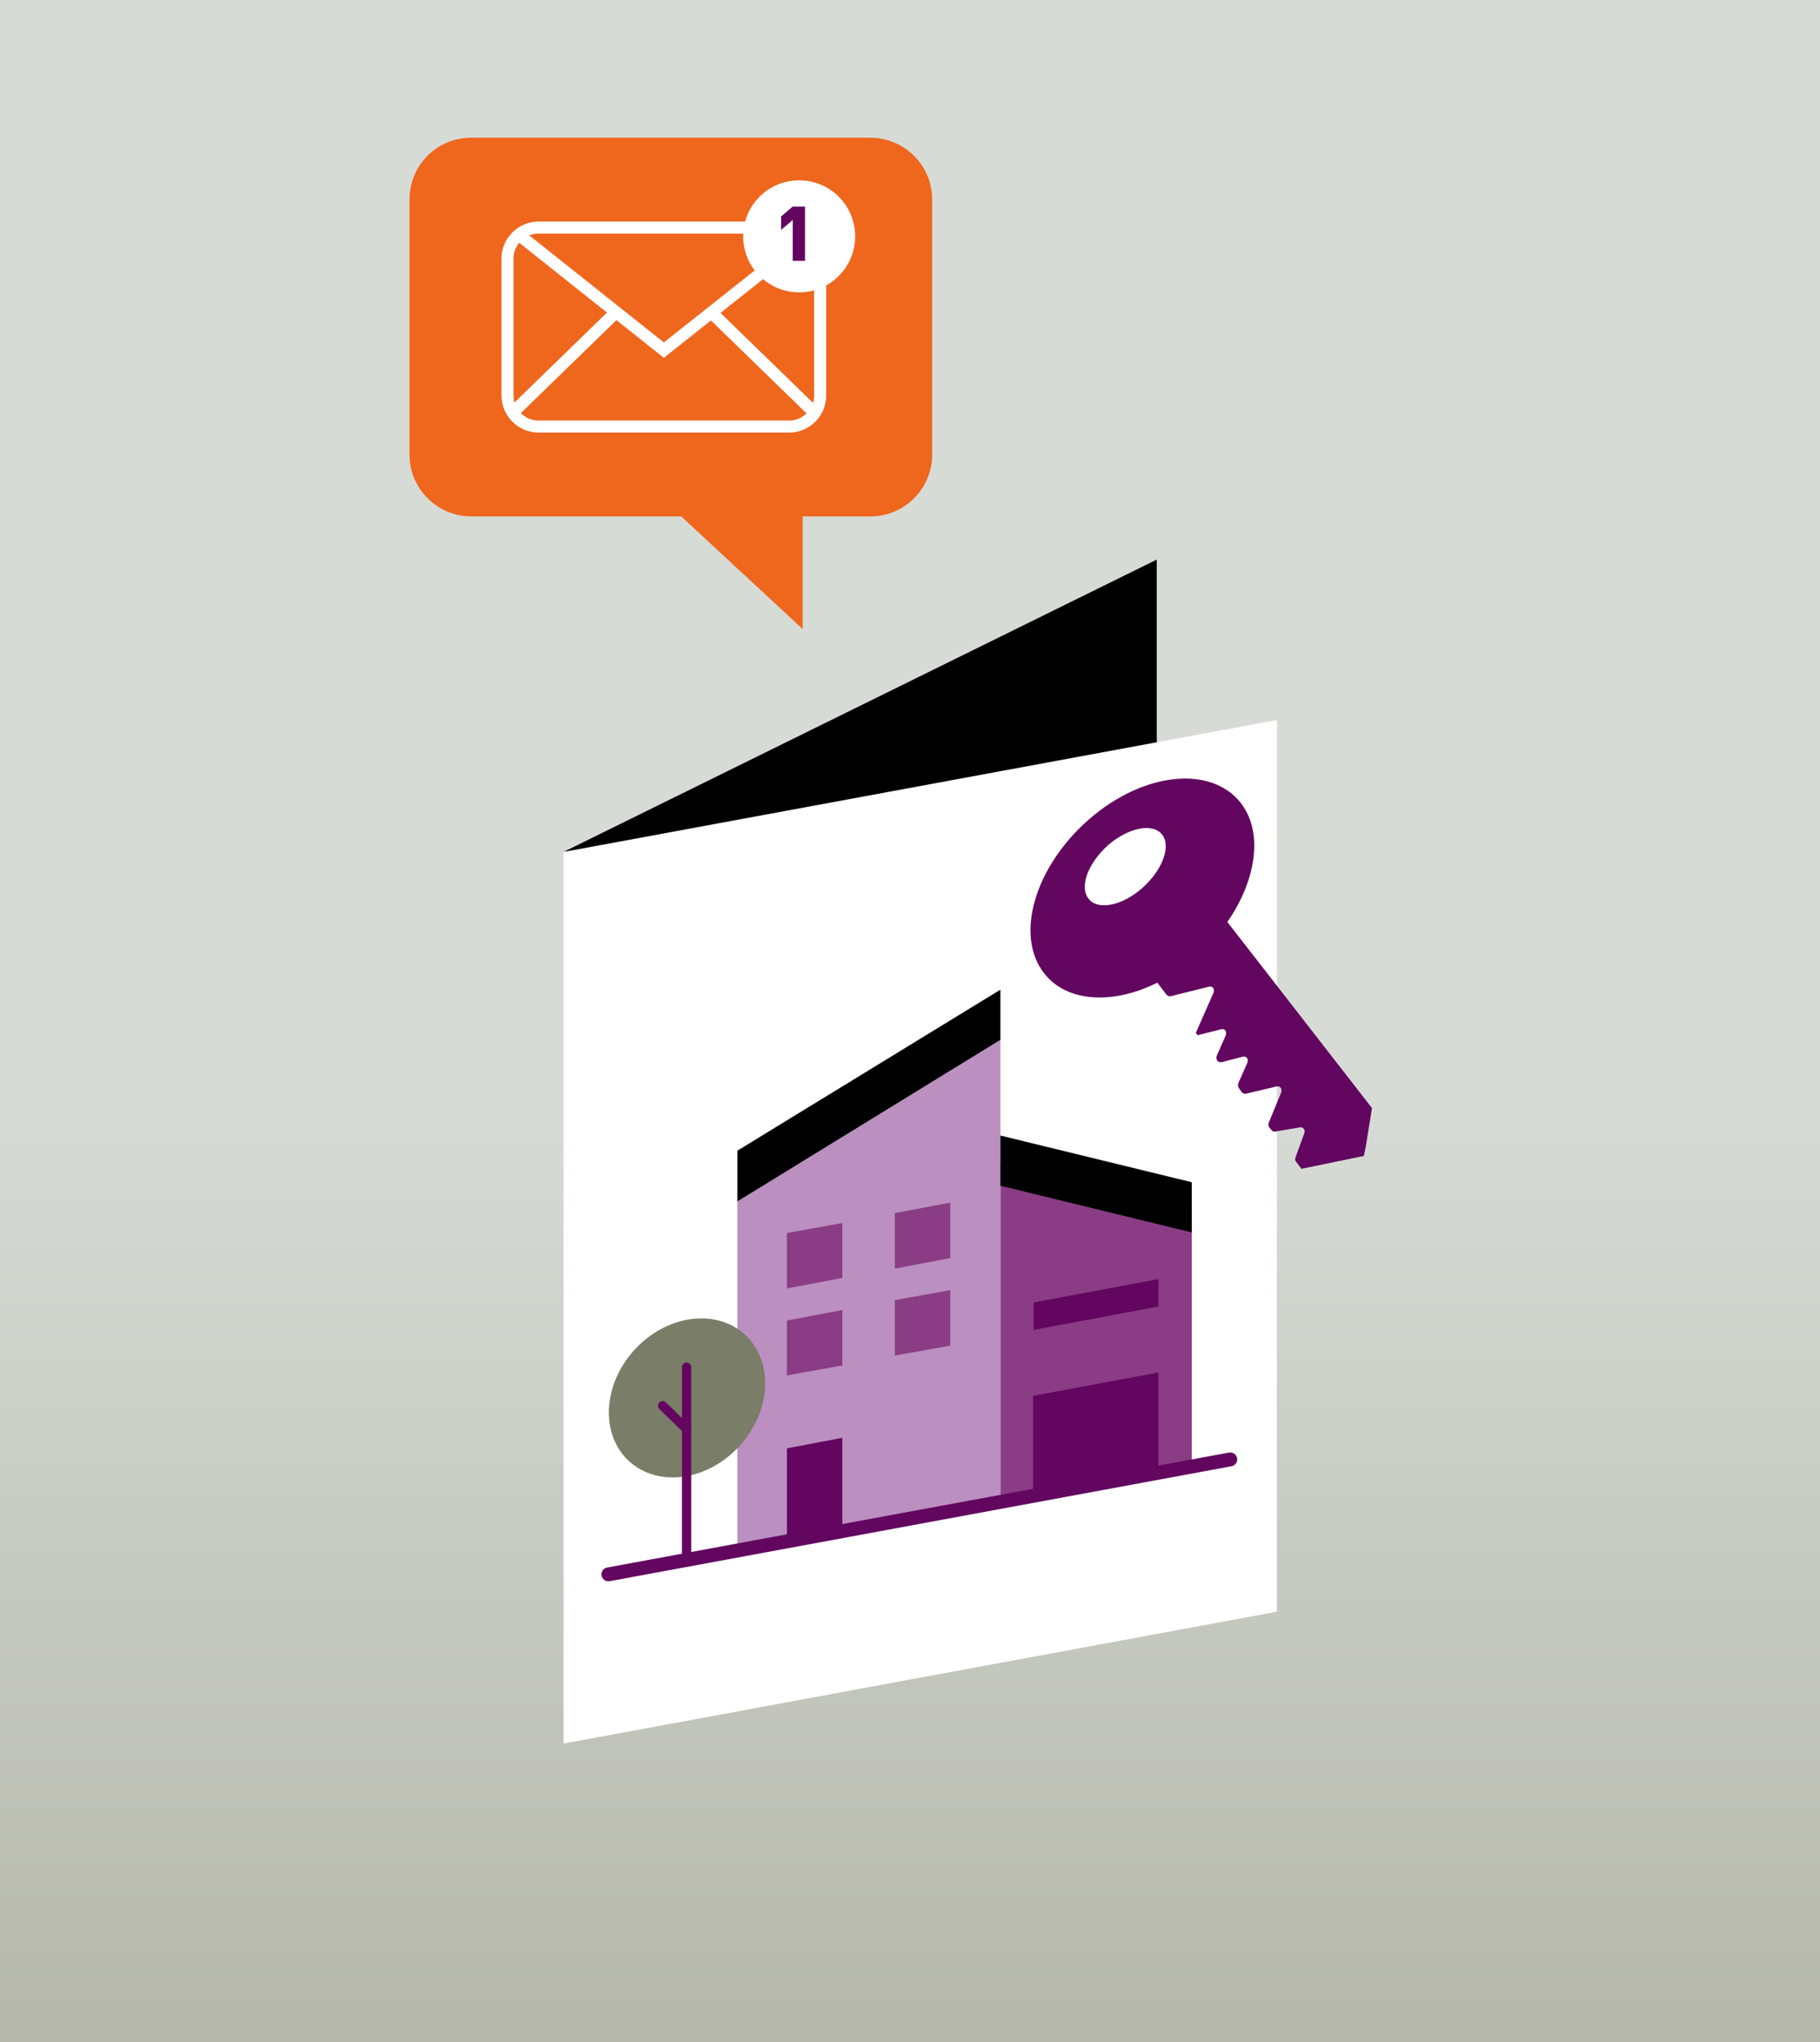
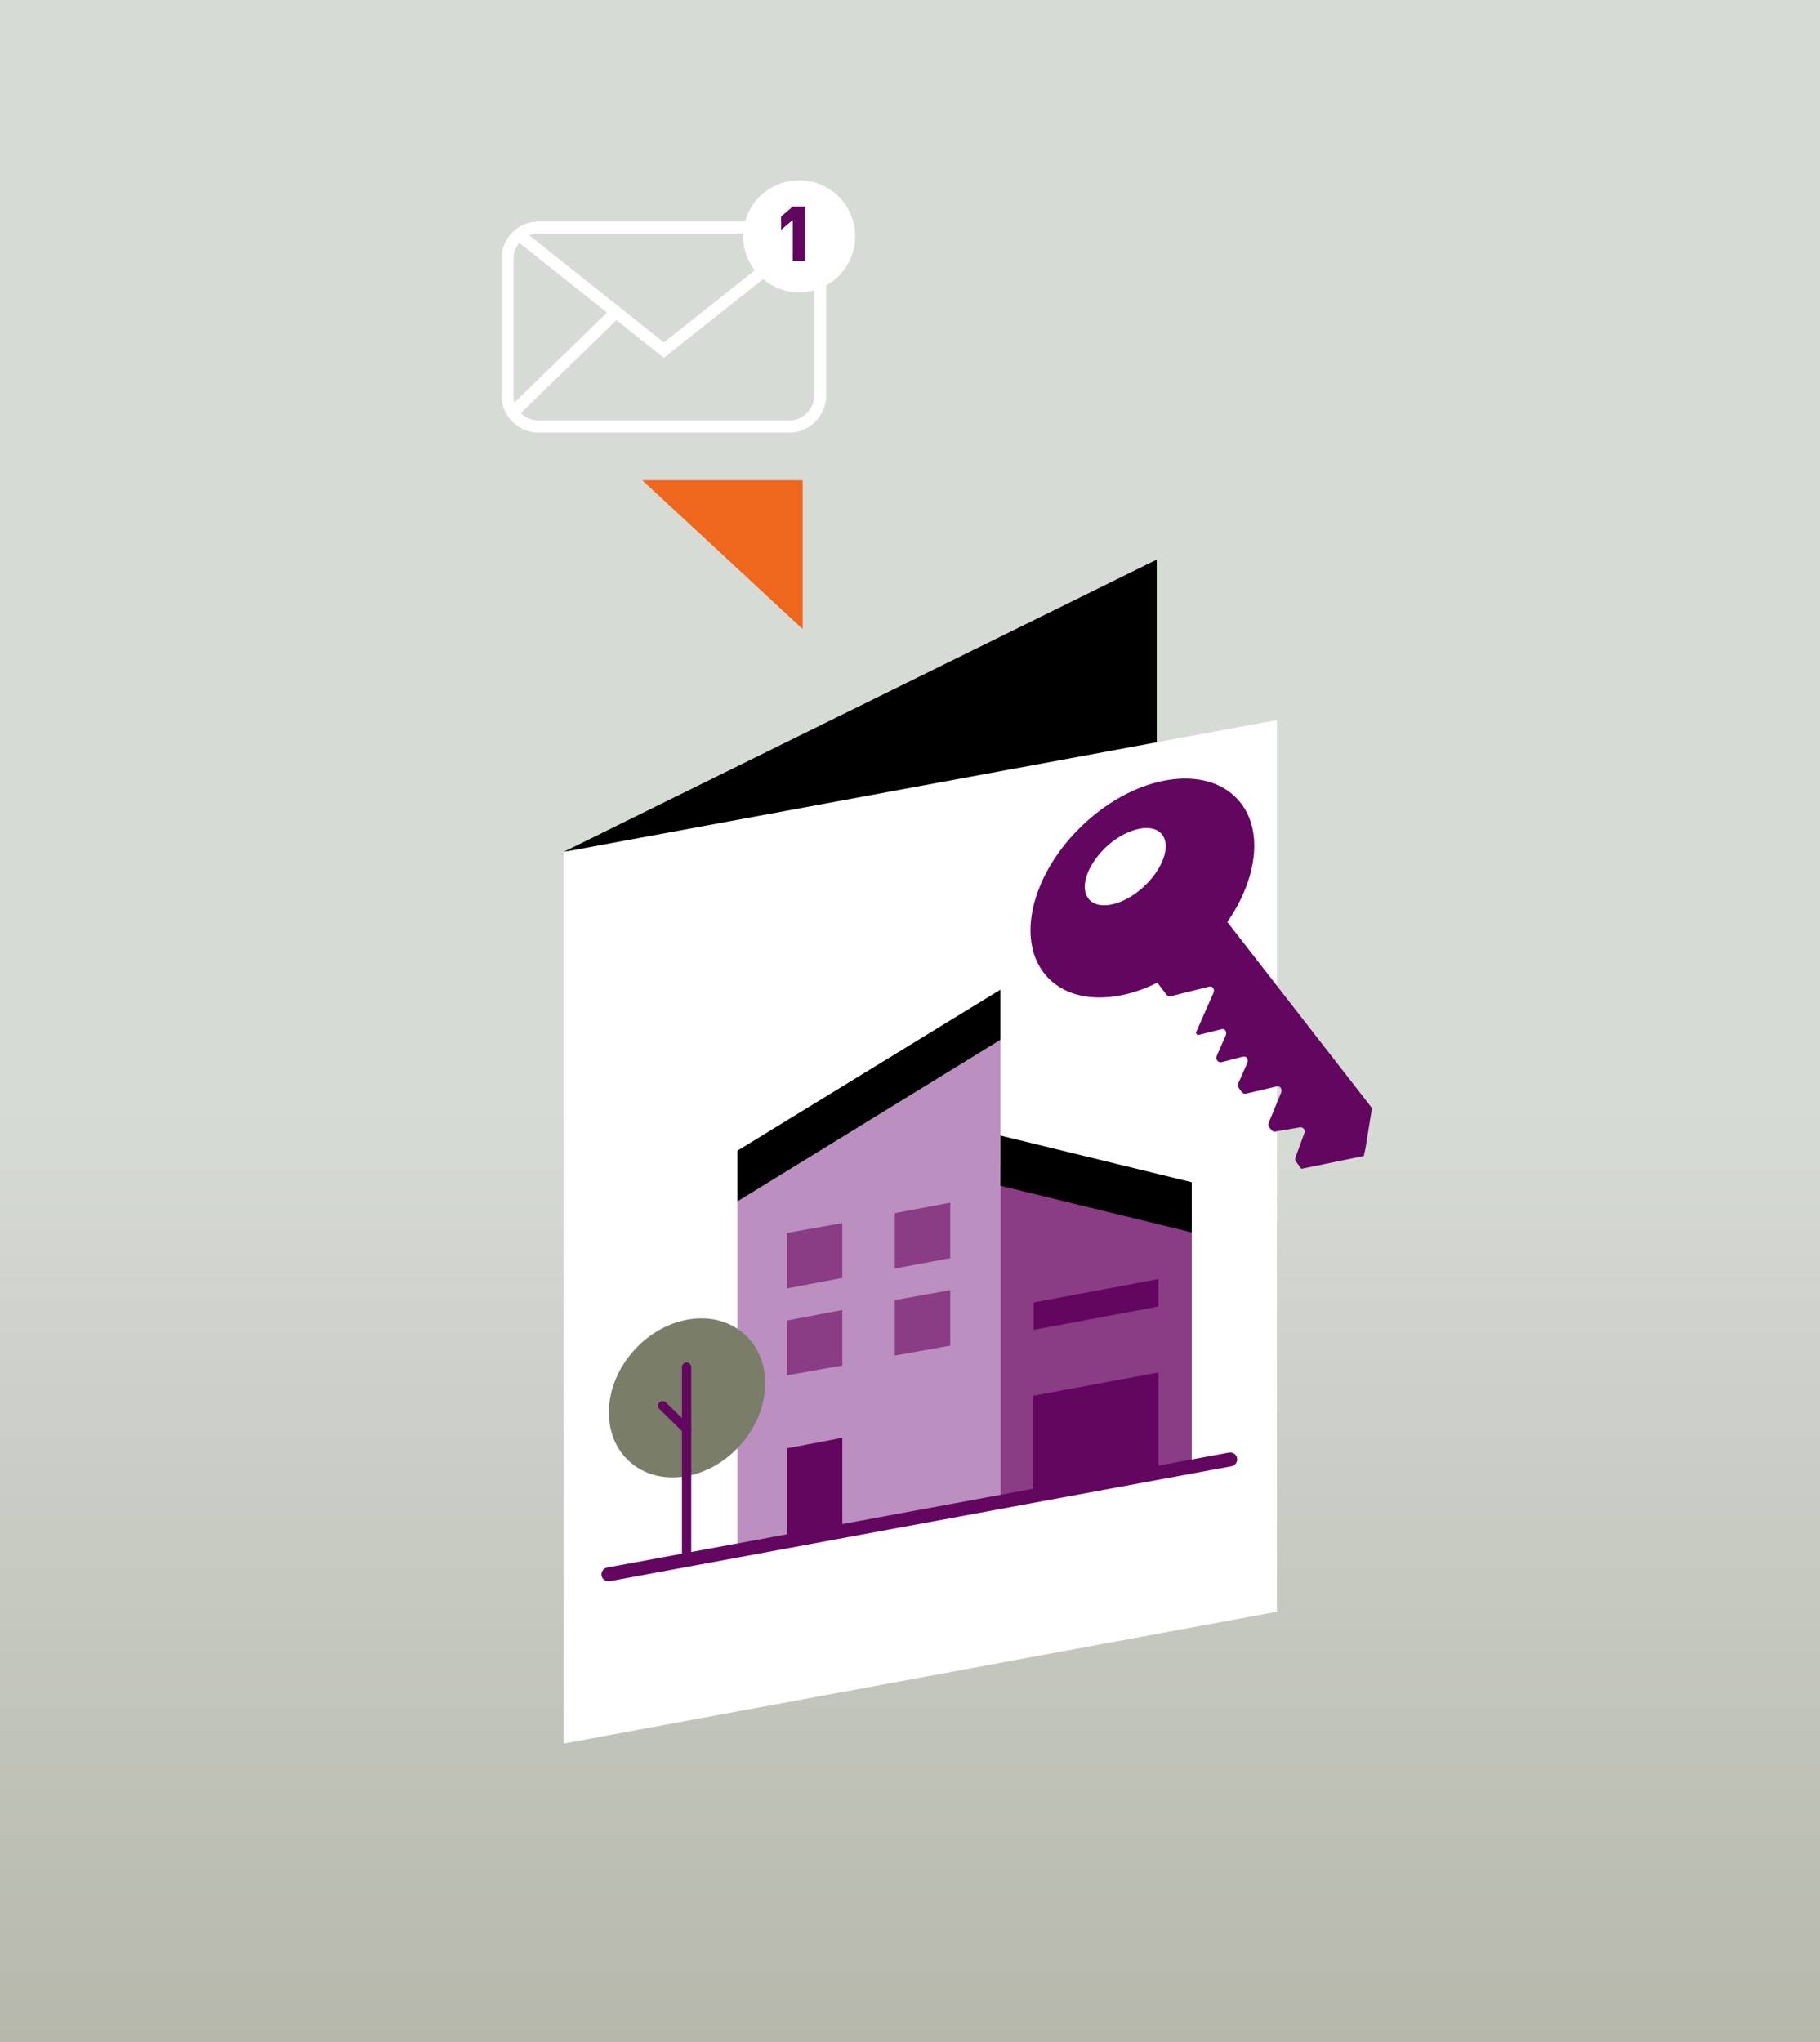
<svg xmlns="http://www.w3.org/2000/svg" version="1.1" id="Laag_1" x="0px" y="0px" viewBox="0 0 312 350" style="enable-background:new 0 0 312 350;" xml:space="preserve">
  <rect x="0" y="0" width="312" height="350" fill="#808080" stroke="none" />
  <style type="text/css">
	.st0{fill:url(#SVGID_1_);}
	.st1{fill:#FFFFFF;}
	.st2{fill:#630660;}
	.st3{fill:#8A3C85;}
	.st4{fill:#BB8FC0;}
	.st5{fill:none;stroke:#630660;stroke-width:2.381;stroke-linecap:round;stroke-linejoin:round;}
	.st6{fill:#7A7D68;}
	.st7{fill:none;stroke:#630660;stroke-width:1.593;stroke-linecap:round;stroke-linejoin:round;}
	.st8{fill:#EF661D;}
	.st9{fill:none;stroke:#FFFFFF;stroke-width:2.066;stroke-miterlimit:10;}
</style>
  <g>
    <linearGradient id="SVGID_1_" gradientUnits="userSpaceOnUse" x1="156" y1="-148" x2="156" y2="201.96" gradientTransform="matrix(1 0 0 -1 0 202)">
      <stop offset="0" style="stop-color:#B6B8AC" />
      <stop offset="0.46" style="stop-color:#D7DBD6" />
      <stop offset="1" style="stop-color:#D7DBD6" />
    </linearGradient>
    <rect y="0" class="st0" width="312" height="350" />
    <g>
      <g>
        <polygon points="96.6,146 198.3,95.9 198.3,131.2    " />
        <polygon class="st1" points="218.9,276.2 96.6,298.8 96.6,146 218.9,123.4    " />
      </g>
      <path class="st2" d="M234.1,196.7l0.4-2.5l0.7-4.3L210.4,158c5-7.2,6.2-15.4,2.3-20.4c-5.1-6.5-16.7-5.3-26,2.8    c-9.3,8.1-12.8,19.9-7.7,26.4c3.9,5,11.8,5.4,19.4,1.6l1.6,2.1c0.2,0.2,0.5,0.3,0.8,0.2l6.4-1.6c0.7-0.2,1.1,0.4,0.8,1.1l-3,6.8    l0.3,0.4l4-1c0.7-0.2,1.1,0.4,0.8,1.1l-1.5,3.4c-0.1,0.3-0.1,0.6,0.1,0.9c0.2,0.2,0.5,0.3,0.8,0.2l3.5-0.9    c0.7-0.2,1.1,0.4,0.8,1.1l-1.5,3.4c-0.1,0.3-0.1,0.6,0.1,0.9l0.5,0.7c0.2,0.2,0.5,0.3,0.8,0.2l5.1-1.2c0.6-0.2,1.1,0.4,0.8,1.1    l-2.1,5.1c-0.1,0.3-0.1,0.6,0.1,0.8l0.4,0.5c0.2,0.2,0.4,0.3,0.7,0.2l4.1-0.7c0.6-0.1,1,0.4,0.8,1l-1.5,4.1    c-0.1,0.3-0.1,0.6,0.1,0.8l0.9,1.2l10.7-2.2L234.1,196.7L234.1,196.7z M186.6,154c-1.6-2-0.1-6.1,3.4-9.2c3.5-3,7.6-3.8,9.2-1.8    c1.6,2,0.1,6.1-3.4,9.2C192.4,155.2,188.2,156.1,186.6,154z" />
      <g>
        <polygon class="st3" points="204.3,251.3 171.5,257.4 171.5,199.5 204.3,207.5    " />
        <g>
          <g>
            <polygon class="st4" points="126.4,205.9 171.5,178.2 171.5,257.4 126.4,265.7      " />
            <polygon points="126.4,205.9 126.4,197.2 171.5,169.6 171.5,178.2      " />
            <polygon points="171.5,194.6 171.5,203.2 204.3,211.2 204.3,202.6      " />
            <polygon class="st3" points="153.4,217.4 162.9,215.6 162.9,206.1 153.4,207.9      " />
            <polygon class="st3" points="134.9,220.8 144.4,219 144.4,209.6 134.9,211.3      " />
            <polygon class="st3" points="153.4,232.3 162.9,230.6 162.9,221.1 153.4,222.8      " />
            <polygon class="st3" points="134.9,235.7 144.4,234 144.4,224.5 134.9,226.3      " />
            <polygon class="st2" points="134.9,248.2 144.4,246.4 144.4,262.4 134.9,264.1      " />
            <polygon class="st2" points="177.1,239.2 198.6,235.2 198.6,252.4 177.1,256.3      " />
          </g>
          <line class="st5" x1="210.9" y1="250.1" x2="104.3" y2="269.8" />
          <g>
            <ellipse transform="matrix(0.674 -0.739 0.739 0.674 -138.549 165.117)" class="st6" cx="117.7" cy="239.5" rx="14.7" ry="12.2" />
            <g>
              <line class="st7" x1="117.7" y1="267.3" x2="117.7" y2="234.3" />
              <line class="st7" x1="117.7" y1="244.9" x2="113.6" y2="240.9" />
            </g>
          </g>
        </g>
        <polygon class="st2" points="198.6,223.9 177.2,227.9 177.2,223.2 198.6,219.2    " />
      </g>
    </g>
    <g>
      <g>
        <polygon class="st8" points="137.6,82.3 137.6,107.8 110.1,82.3    " />
-         <path class="st8" d="M80.8,23.6h68.4c5.8,0,10.6,4.7,10.6,10.6v43.7c0,5.8-4.7,10.6-10.6,10.6H80.8c-5.8,0-10.6-4.7-10.6-10.6     V34.2C70.2,28.3,74.9,23.6,80.8,23.6z" />
        <g>
          <g>
            <path class="st9" d="M92.3,39h43c2.9,0,5.3,2.4,5.3,5.3v23.5c0,2.9-2.4,5.3-5.3,5.3h-43c-2.9,0-5.3-2.4-5.3-5.3V44.3       C87,41.4,89.4,39,92.3,39z" />
            <polyline class="st9" points="138.8,40.2 113.8,60 88.9,40.2      " />
            <g>
              <line class="st9" x1="87.8" y1="70.8" x2="105.6" y2="53.5" />
-               <line class="st9" x1="139.7" y1="70.8" x2="121.9" y2="53.5" />
            </g>
          </g>
          <circle class="st1" cx="137" cy="40.5" r="9.6" />
        </g>
      </g>
-       <path class="st2" d="M135.9,44.7v-7l-2,1.7v-2.3l2-1.7h2.1v9.3C138,44.7,135.9,44.7,135.9,44.7z" />
+       <path class="st2" d="M135.9,44.7v-7l-2,1.7v-2.3l2-1.7h2.1v9.3z" />
    </g>
  </g>
</svg>